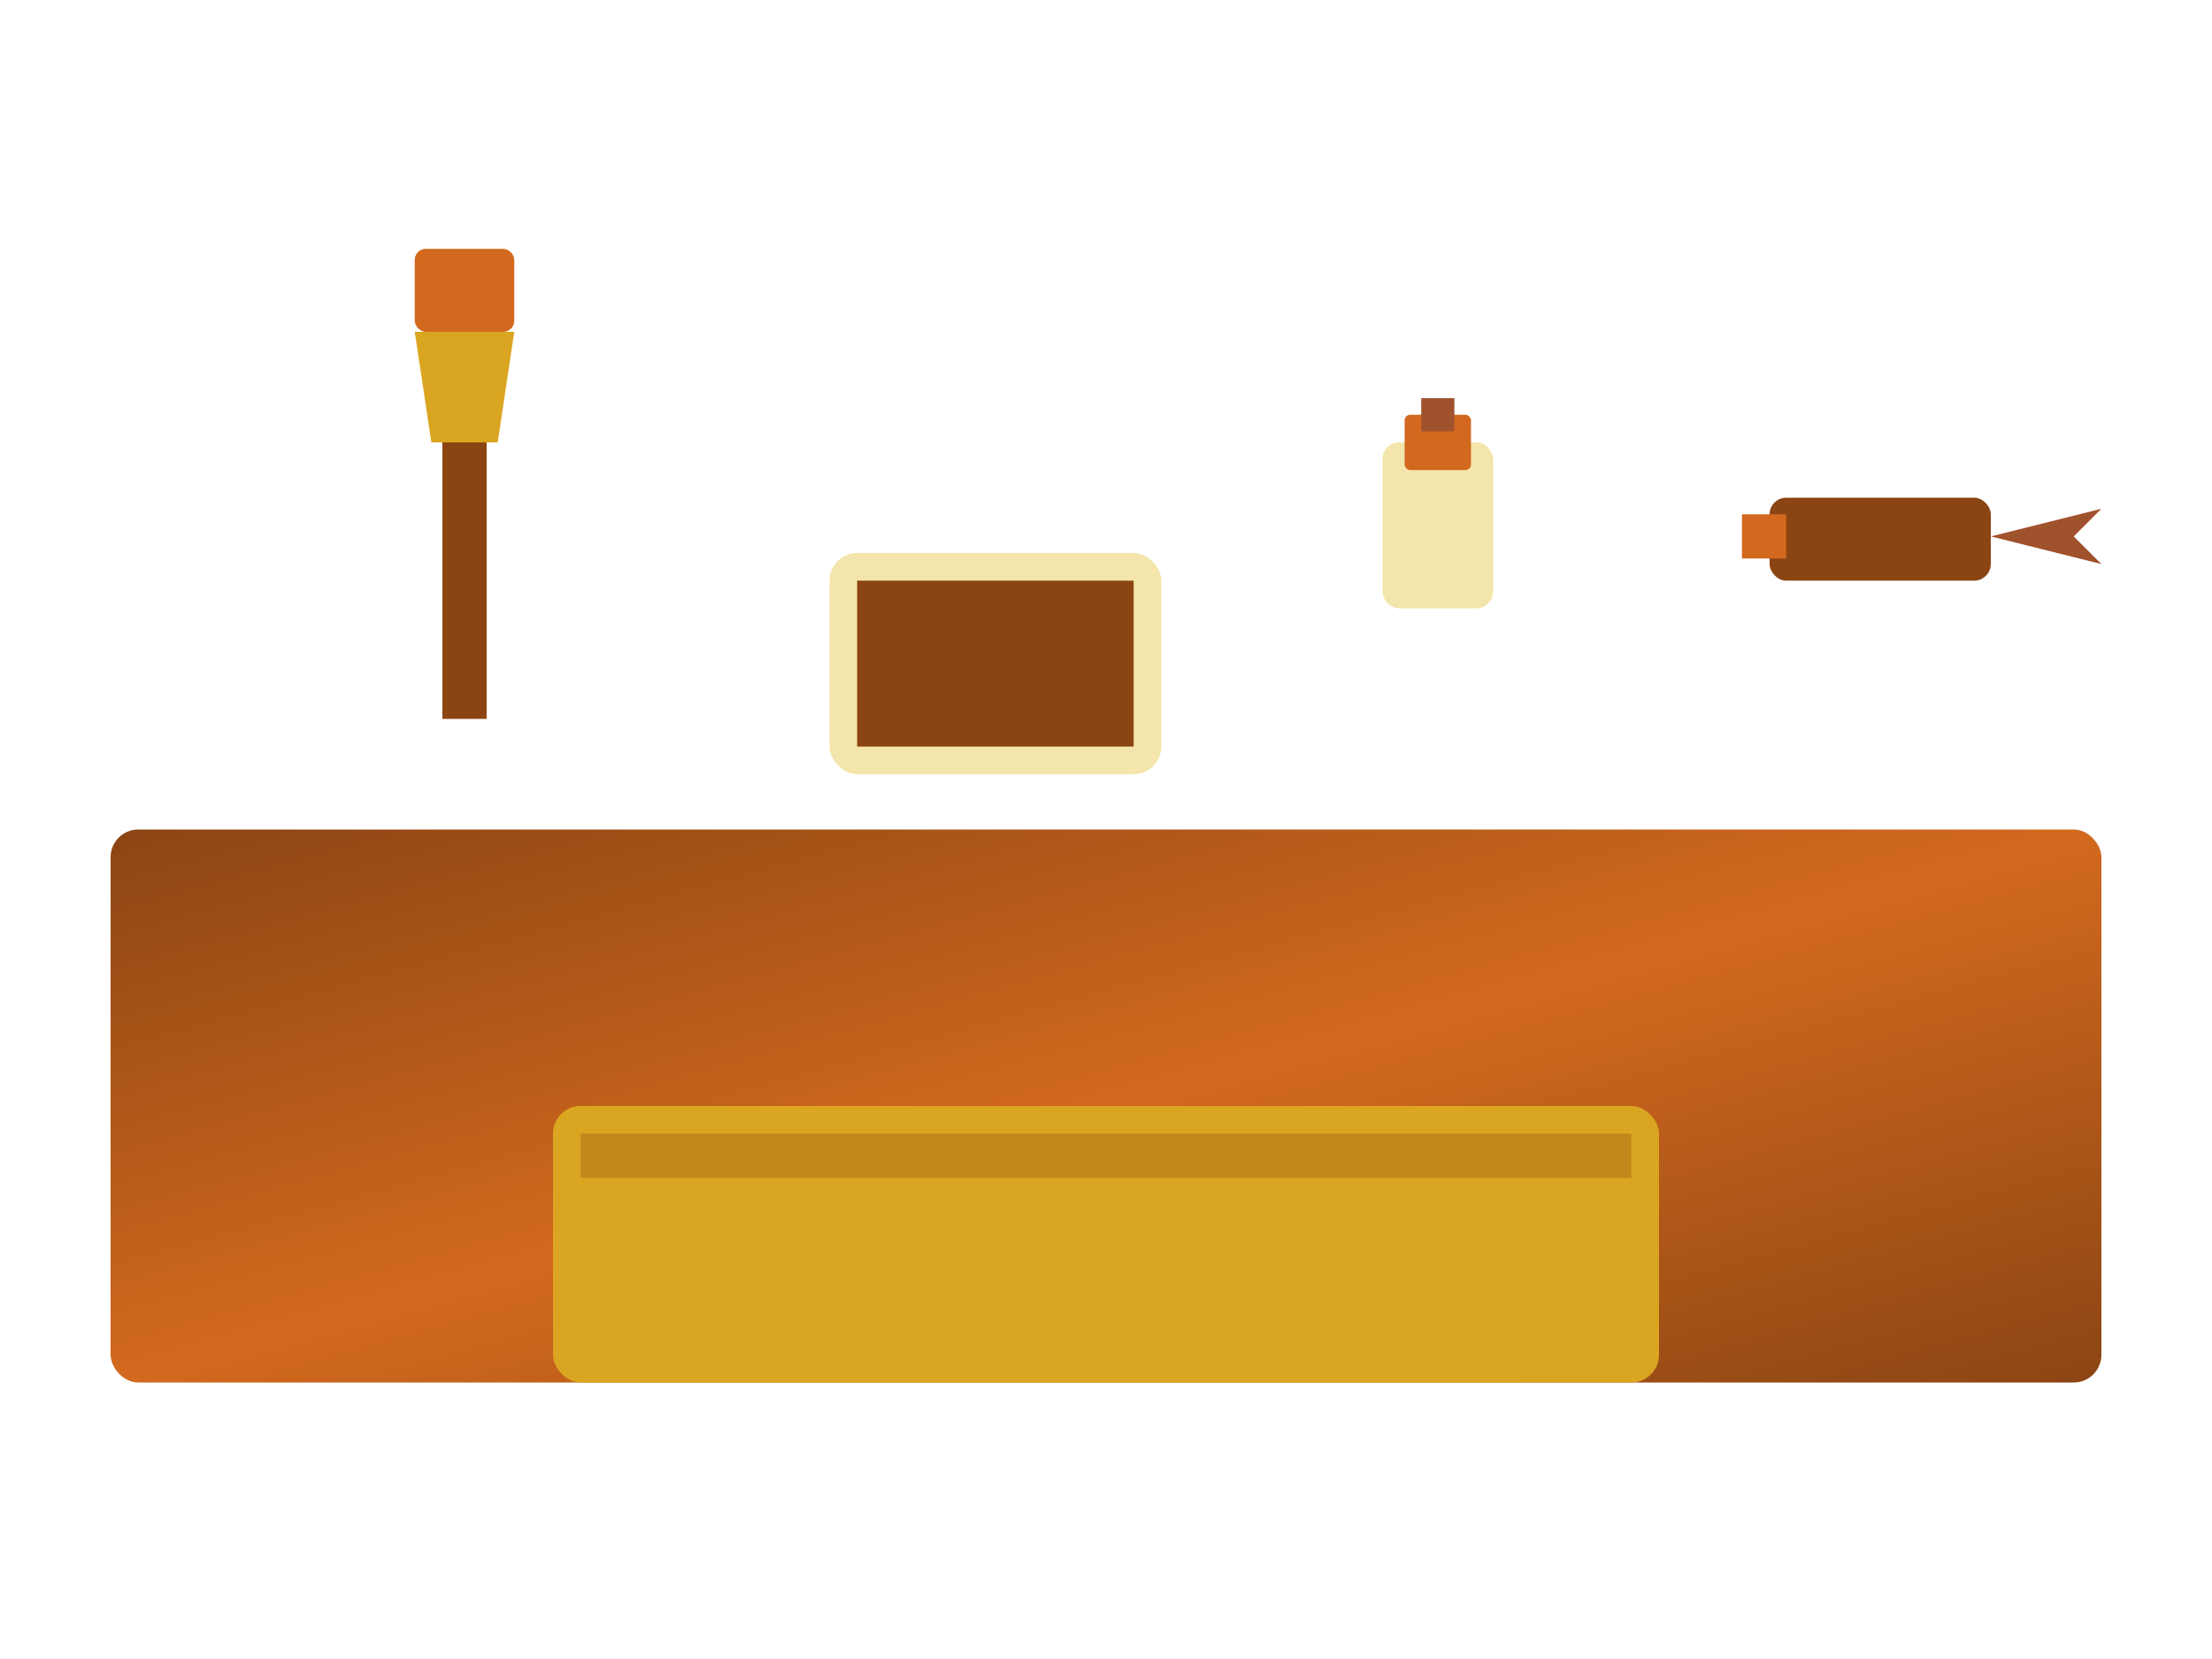
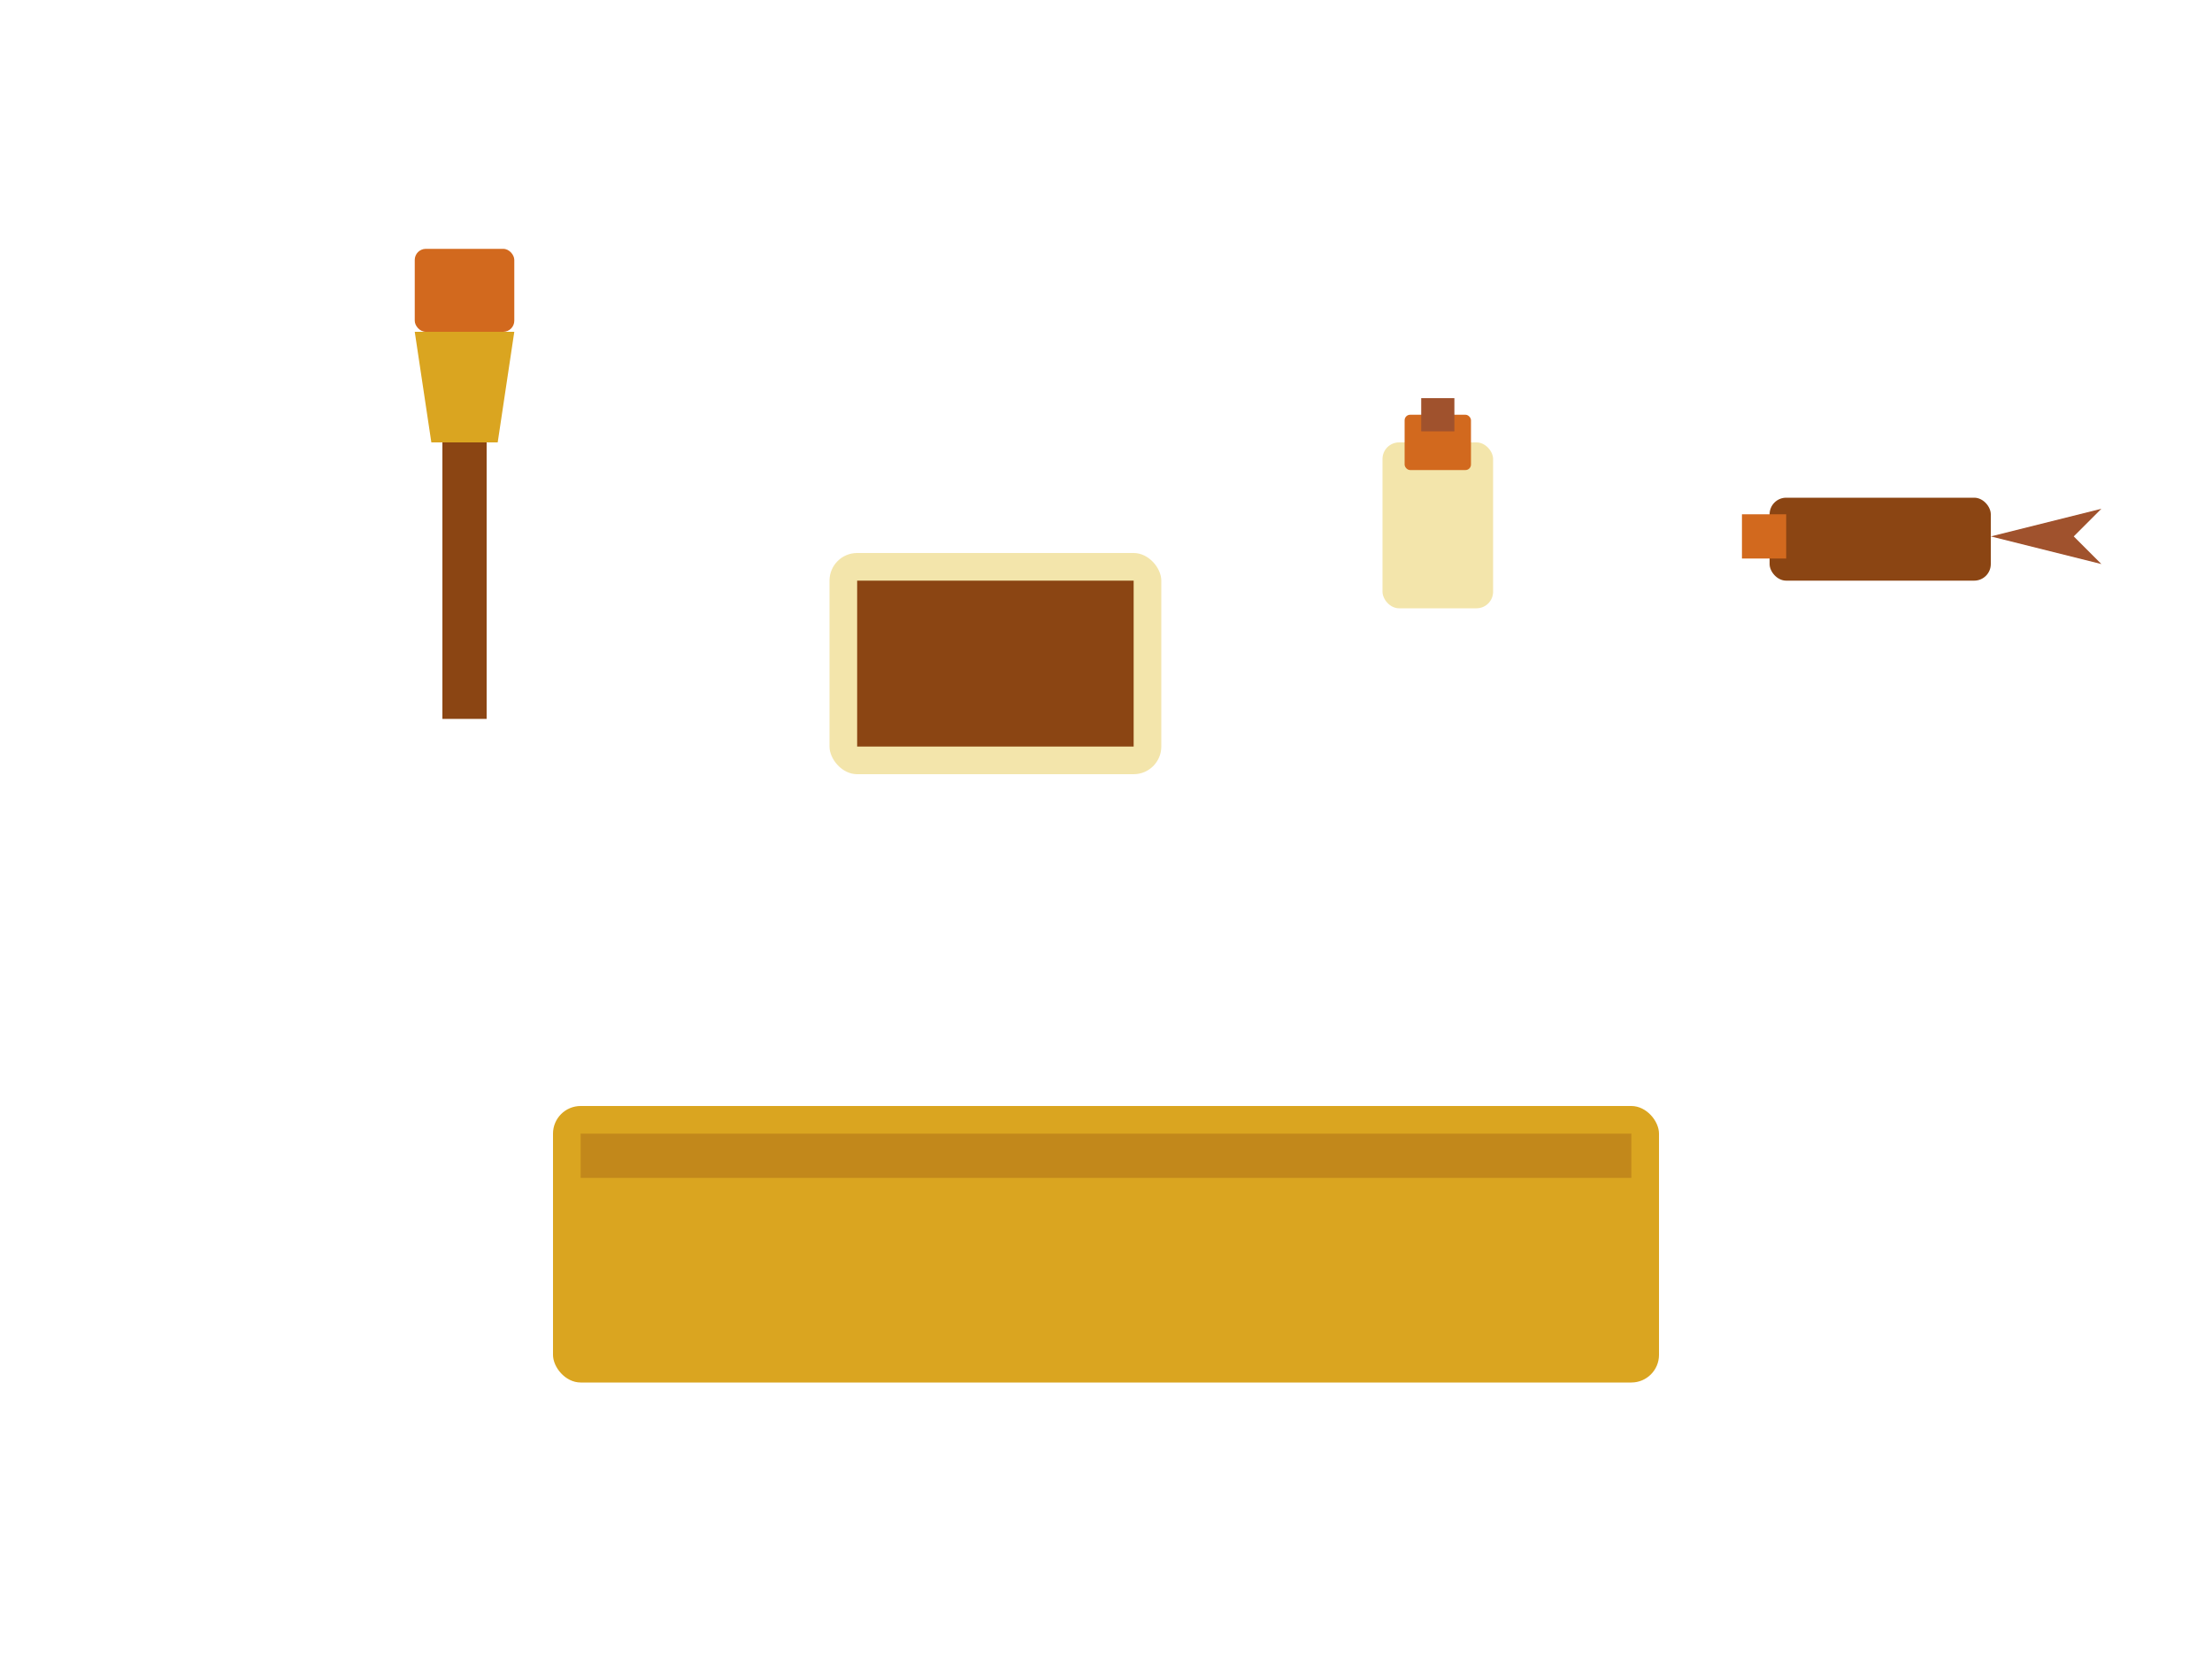
<svg xmlns="http://www.w3.org/2000/svg" viewBox="0 0 400 300" fill="none">
  <defs>
    <linearGradient id="tools" x1="0%" y1="0%" x2="100%" y2="100%">
      <stop offset="0%" stop-color="#8B4513" />
      <stop offset="50%" stop-color="#D2691E" />
      <stop offset="100%" stop-color="#8B4513" />
    </linearGradient>
  </defs>
-   <rect x="20" y="150" width="360" height="100" fill="url(#tools)" rx="5" />
  <rect x="80" y="50" width="8" height="80" fill="#8B4513" />
  <rect x="75" y="45" width="18" height="15" fill="#D2691E" rx="2" />
-   <path d="M75 60L93 60L90 80L78 80Z" fill="#DAA520" />
+   <path d="M75 60L93 60L90 80L78 80" fill="#DAA520" />
  <rect x="150" y="100" width="60" height="40" fill="#F3E5AB" rx="5" />
  <rect x="155" y="105" width="50" height="30" fill="#8B4513" />
  <rect x="250" y="80" width="20" height="30" fill="#F3E5AB" rx="3" />
  <rect x="254" y="75" width="12" height="10" fill="#D2691E" rx="1" />
  <rect x="257" y="72" width="6" height="6" fill="#A0522D" />
  <rect x="320" y="90" width="40" height="15" fill="#8B4513" rx="3" />
  <rect x="315" y="93" width="8" height="8" fill="#D2691E" />
  <path d="M360 97l20-5-5 5 5 5-20-5z" fill="#A0522D" />
  <rect x="100" y="200" width="200" height="50" fill="#DAA520" rx="5" />
  <rect x="105" y="205" width="190" height="8" fill="#8B4513" opacity="0.3" />
</svg>